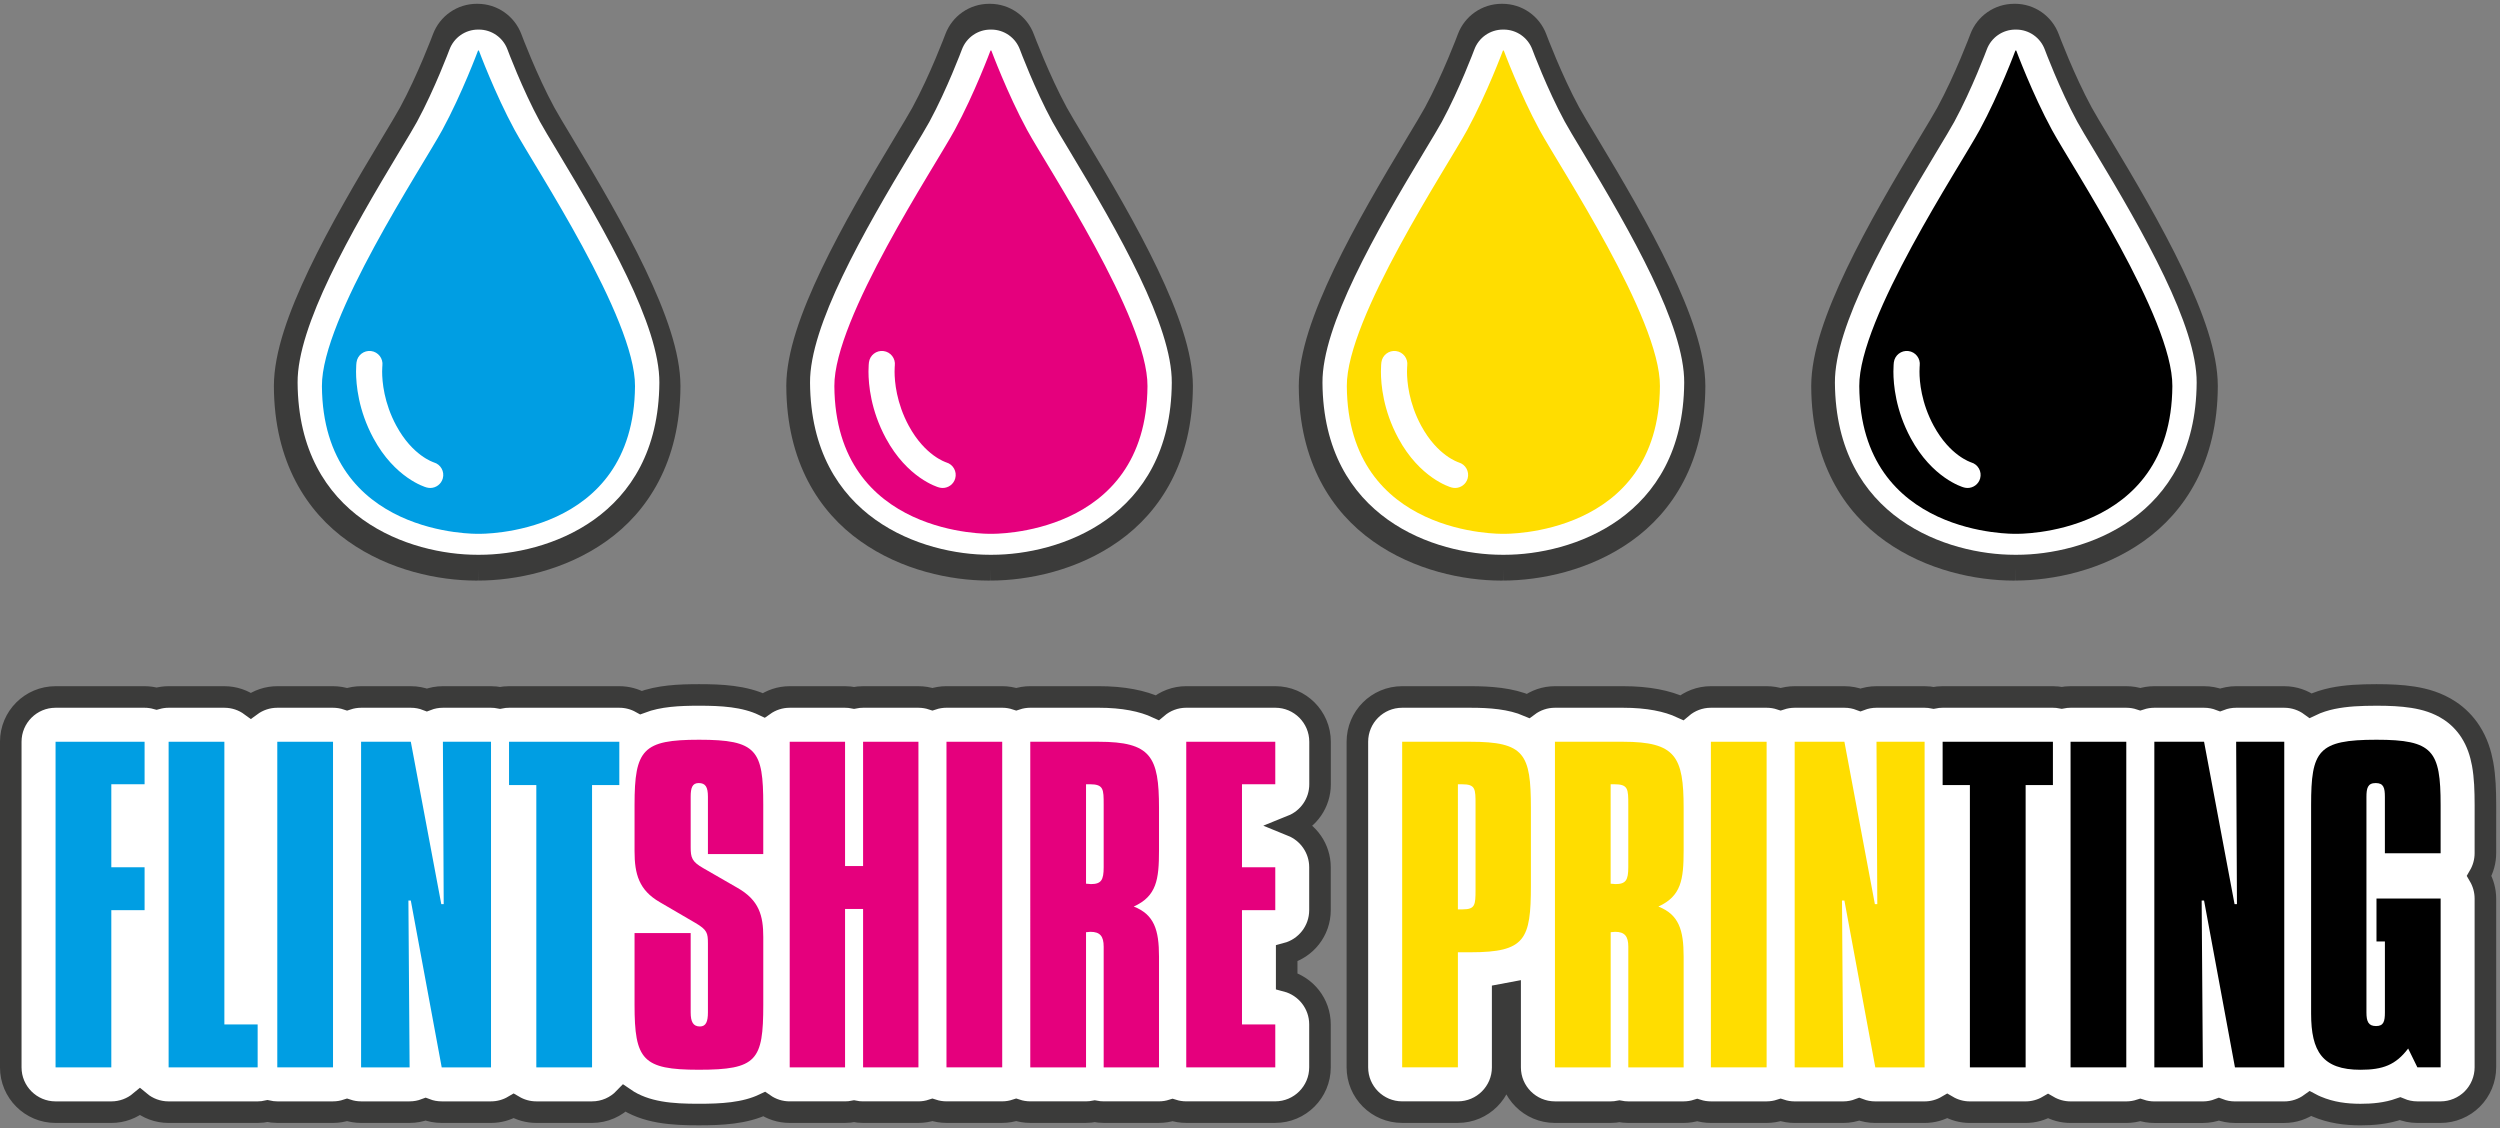
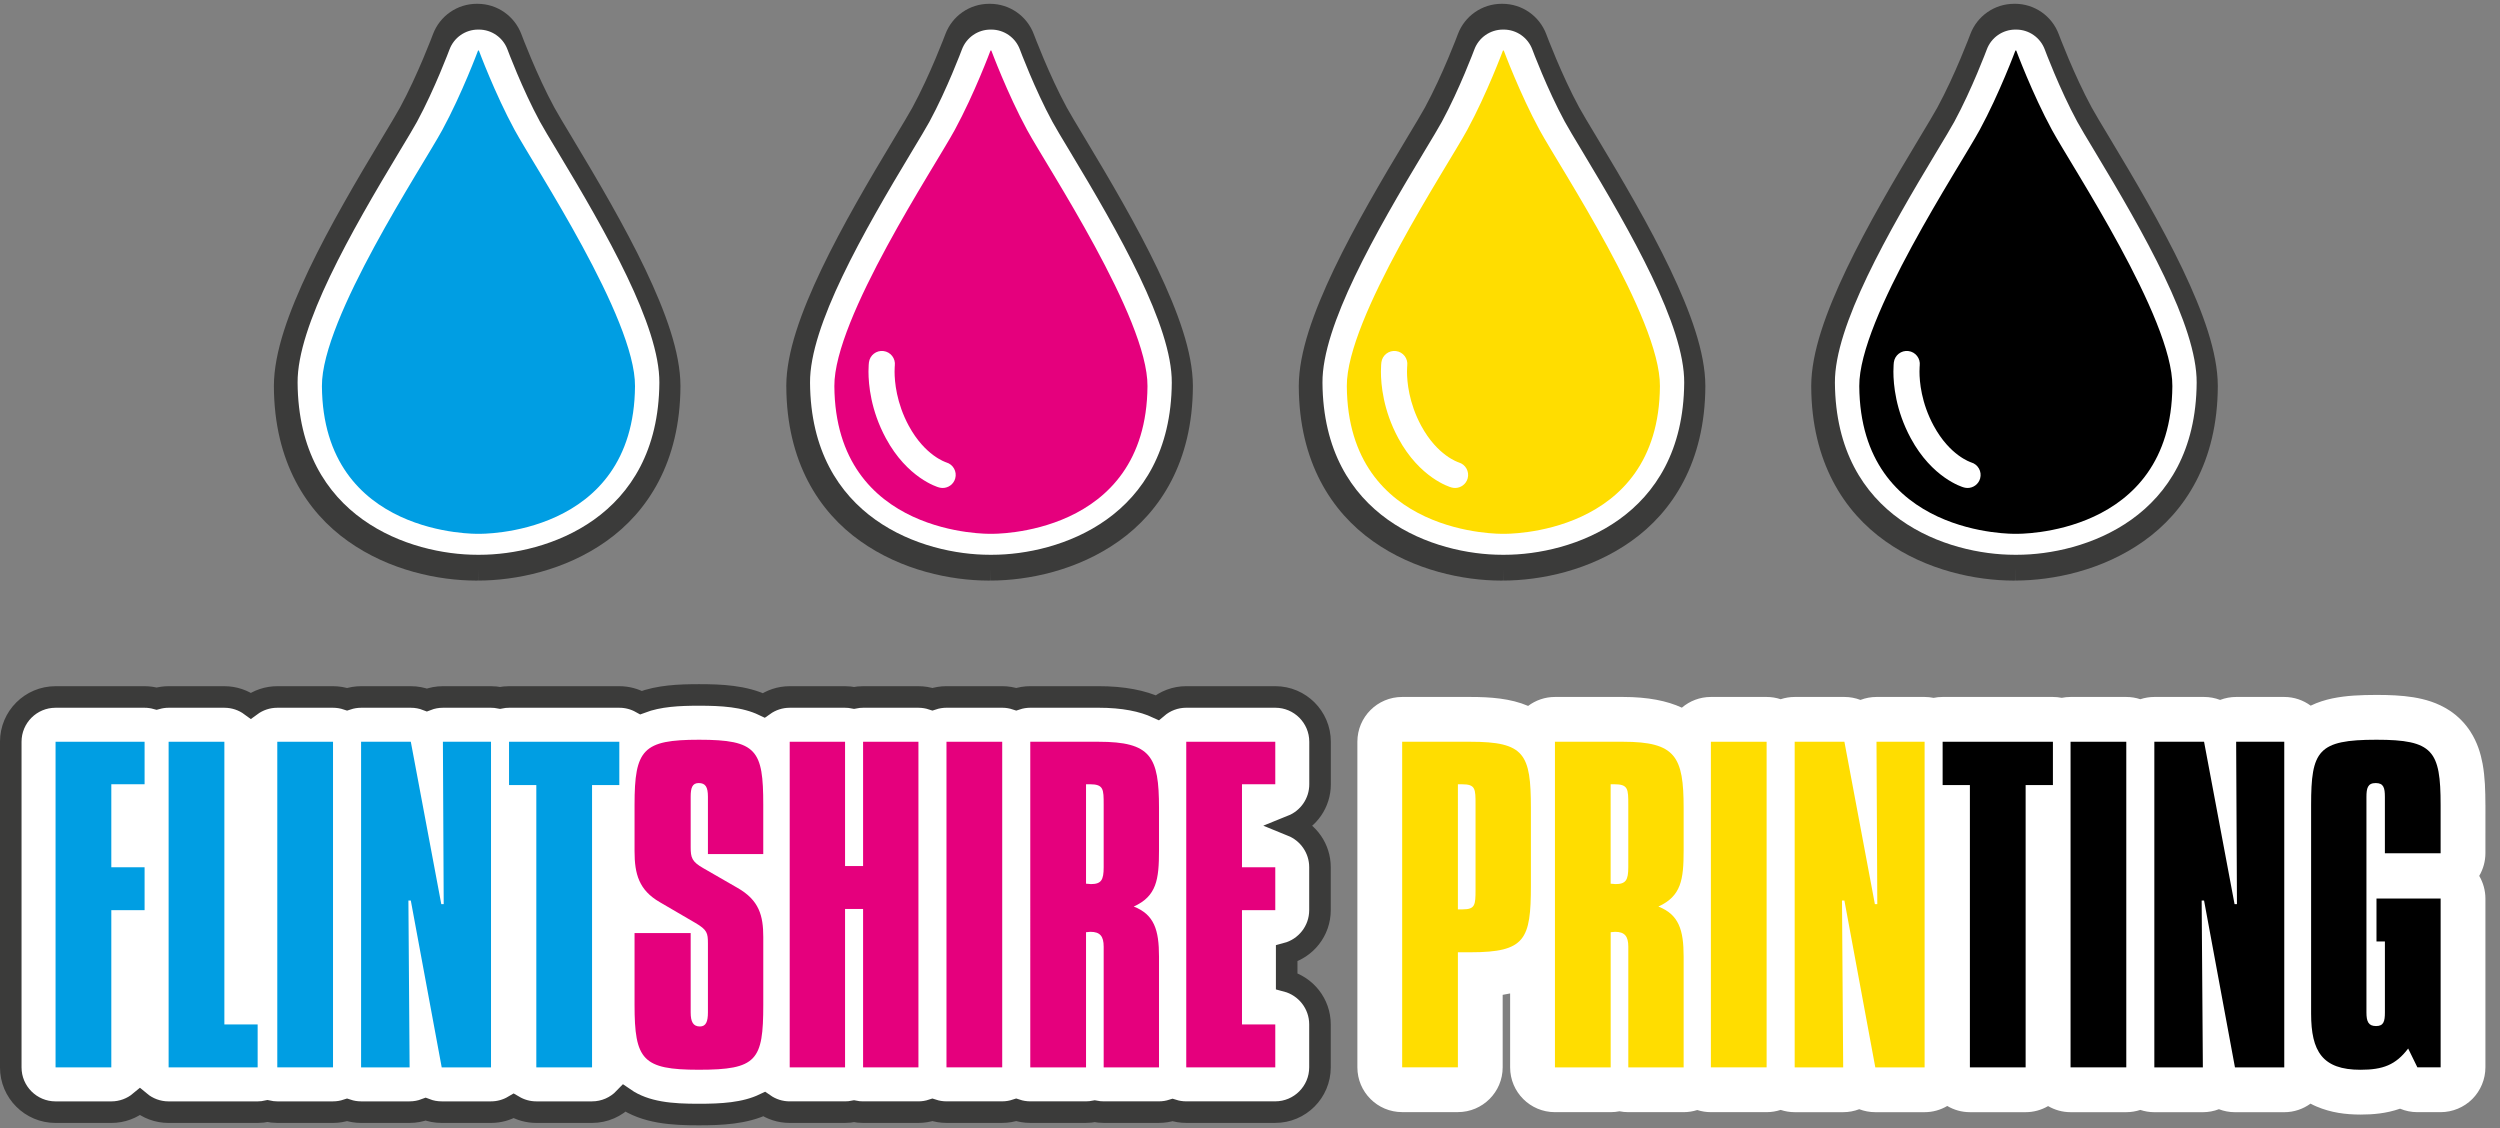
<svg xmlns="http://www.w3.org/2000/svg" version="1.1" id="Layer_1" x="0px" y="0px" width="1314.79px" height="593.26px" viewBox="0 0 1314.79 593.26" style="enable-background:new 0 0 1314.79 593.26;" xml:space="preserve">
  <rect x="0" y="0" width="1314.79" height="593.26" fill="#808080" stroke="none" />
  <style type="text/css">
	.st0{fill:#FFFFFF;}
	.st1{fill:none;stroke:#3B3B3A;stroke-width:11.339;}
	.st2{fill:#3B3B3A;}
	.st3{fill:#009EE3;}
	.st4{fill:#E5007D;}
	.st5{fill:#FFDD00;}
</style>
  <path class="st0" d="M1307.12,423.42c-0.03-7.73-0.19-14.55-1.48-21.74c-1-5.35-2.72-11.19-6.41-16.93  c-2.72-4.27-6.61-8.22-10.87-11.01c-6.47-4.25-13.08-6.04-19.24-7.05c-6.23-0.98-12.4-1.21-19.31-1.22  c-8.44,0.03-15.69,0.3-23.21,1.84c-3.66,0.78-7.53,1.94-11.37,3.8c-3.9-2.86-8.7-4.57-13.91-4.57h-25.3c-2.91,0-5.77,0.54-8.43,1.56  c-2.63-1.01-5.48-1.56-8.44-1.56H1133c-2.58,0-5.05,0.43-7.38,1.19c-2.32-0.77-4.8-1.19-7.38-1.19h-29.31  c-1.58,0-3.13,0.16-4.63,0.46c-1.5-0.3-3.06-0.46-4.65-0.46h-57.99c-1.63,0-3.22,0.16-4.75,0.48c-1.53-0.31-3.11-0.48-4.74-0.48  h-25.3c-2.91,0-5.76,0.54-8.43,1.56c-2.64-1.01-5.48-1.56-8.44-1.56h-26.15c-2.58,0-5.06,0.43-7.38,1.19  c-2.32-0.77-4.8-1.19-7.38-1.19h-29.32c-5.83,0-11.15,2.13-15.26,5.63c-7.72-3.57-17.78-5.63-30.91-5.63h-35.85  c-5.29,0-10.16,1.77-14.09,4.71c-9.25-3.96-19.89-4.71-30.4-4.71h-35.85c-13.01,0-23.55,10.54-23.55,23.55v171.24  c0,13.01,10.55,23.55,23.55,23.55h29.31c13.01,0,23.56-10.55,23.56-23.55V523.2c1.36-0.21,2.65-0.46,3.92-0.73v38.88  c0,13,10.55,23.55,23.56,23.55h29.31c1.59,0,3.14-0.16,4.64-0.46c1.51,0.3,3.05,0.46,4.64,0.46h29.1c2.5,0,4.9-0.4,7.17-1.12  c2.26,0.72,4.66,1.12,7.16,1.12h29.32c2.58,0,5.05-0.43,7.37-1.19c2.33,0.77,4.81,1.2,7.39,1.2h25.51c2.92,0,5.77-0.54,8.44-1.56  c2.64,1.01,5.49,1.56,8.45,1.56h25.93c4.35,0,8.41-1.2,11.91-3.26c3.5,2.06,7.56,3.26,11.91,3.26h29.31c4.31,0,8.34-1.18,11.81-3.2  c3.48,2.02,7.5,3.2,11.81,3.2h29.31c2.58,0,5.06-0.43,7.38-1.19c2.32,0.77,4.8,1.2,7.38,1.2h25.52c2.91,0,5.77-0.54,8.44-1.57  c2.63,1.01,5.48,1.57,8.44,1.57h25.93c5.16,0,9.92-1.68,13.81-4.5c1.05,0.56,2.12,1.08,3.19,1.52c7.65,3.26,15.33,4.21,23.06,4.23  c6.57-0.01,13.6-0.56,20.83-3.1c2.84,1.19,5.93,1.83,9.12,1.83h12.23c6.2,0,12.27-2.51,16.65-6.9c4.38-4.38,6.9-10.45,6.9-16.65  v-88.8c0-4.19-1.15-8.32-3.25-11.91c2.1-3.59,3.25-7.72,3.25-11.91V423.42z" />
-   <path class="st1" d="M1307.12,423.42c-0.03-7.73-0.19-14.55-1.48-21.74c-1-5.35-2.72-11.19-6.41-16.93  c-2.72-4.27-6.61-8.22-10.87-11.01c-6.47-4.25-13.08-6.04-19.24-7.04c-6.23-0.98-12.4-1.21-19.31-1.22  c-8.44,0.03-15.69,0.3-23.21,1.84c-3.66,0.78-7.53,1.94-11.37,3.8c-3.9-2.86-8.7-4.57-13.91-4.57h-25.3c-2.91,0-5.77,0.54-8.43,1.56  c-2.63-1.01-5.48-1.56-8.44-1.56H1133c-2.58,0-5.05,0.43-7.38,1.19c-2.32-0.77-4.8-1.19-7.38-1.19h-29.31  c-1.58,0-3.13,0.16-4.63,0.46c-1.5-0.3-3.06-0.46-4.65-0.46h-57.99c-1.63,0-3.22,0.16-4.75,0.48c-1.53-0.31-3.11-0.48-4.74-0.48  h-25.3c-2.91,0-5.76,0.54-8.43,1.56c-2.64-1.01-5.48-1.56-8.44-1.56h-26.15c-2.58,0-5.06,0.43-7.38,1.19  c-2.32-0.77-4.8-1.19-7.38-1.19h-29.32c-5.83,0-11.15,2.13-15.26,5.63c-7.72-3.57-17.78-5.63-30.91-5.63h-35.85  c-5.29,0-10.16,1.77-14.09,4.71c-9.25-3.96-19.89-4.71-30.4-4.71h-35.85c-13.01,0-23.55,10.54-23.55,23.55v171.24  c0,13.01,10.54,23.55,23.55,23.55h29.31c13.01,0,23.56-10.55,23.56-23.55V523.2c1.36-0.21,2.65-0.46,3.92-0.73v38.88  c0,13,10.55,23.55,23.55,23.55h29.31c1.59,0,3.14-0.16,4.64-0.46c1.51,0.3,3.05,0.46,4.64,0.46h29.1c2.5,0,4.9-0.4,7.17-1.12  c2.26,0.72,4.66,1.12,7.16,1.12h29.32c2.58,0,5.05-0.43,7.37-1.19c2.33,0.77,4.81,1.2,7.39,1.2h25.51c2.92,0,5.77-0.54,8.44-1.56  c2.64,1.01,5.49,1.56,8.45,1.56h25.93c4.35,0,8.41-1.2,11.91-3.26c3.5,2.06,7.56,3.26,11.91,3.26h29.31c4.31,0,8.34-1.18,11.81-3.2  c3.48,2.02,7.5,3.2,11.81,3.2h29.31c2.58,0,5.06-0.43,7.38-1.19c2.32,0.77,4.8,1.2,7.38,1.2h25.52c2.91,0,5.77-0.54,8.44-1.57  c2.63,1.01,5.48,1.57,8.44,1.57h25.93c5.16,0,9.92-1.68,13.81-4.5c1.05,0.56,2.12,1.08,3.19,1.52c7.65,3.26,15.33,4.21,23.06,4.23  c6.57-0.01,13.6-0.56,20.83-3.1c2.84,1.19,5.93,1.83,9.12,1.83h12.23c6.2,0,12.27-2.51,16.65-6.9c4.38-4.38,6.9-10.45,6.9-16.65  v-88.8c0-4.19-1.15-8.32-3.25-11.91c2.1-3.59,3.25-7.72,3.25-11.91V423.42z" />
  <path class="st0" d="M694.24,412.45v-22.35c0-13.01-10.55-23.56-23.55-23.56h-46.82c-5.83,0-11.15,2.13-15.26,5.63  c-7.72-3.57-17.78-5.63-30.92-5.63h-35.85c-2.58,0-5.06,0.43-7.38,1.2c-2.32-0.77-4.8-1.2-7.38-1.2h-29.32  c-2.58,0-5.06,0.43-7.38,1.2c-2.32-0.77-4.8-1.19-7.37-1.19h-29.1c-1.62,0-3.21,0.16-4.75,0.48c-1.53-0.32-3.12-0.48-4.74-0.48  h-29.1c-5.1,0-9.8,1.64-13.66,4.39c-10.25-4.89-22.27-5.46-33.99-5.46c-10.41,0-21.08,0.44-30.55,4.03  c-3.38-1.88-7.27-2.96-11.41-2.96h-58c-1.62,0-3.21,0.16-4.74,0.48c-1.53-0.31-3.12-0.48-4.74-0.48h-25.3  c-2.91,0-5.77,0.54-8.43,1.57c-2.63-1.02-5.48-1.57-8.44-1.57h-26.15c-2.58,0-5.05,0.43-7.38,1.2c-2.32-0.77-4.8-1.2-7.38-1.2  h-29.32c-5.22,0-10.02,1.71-13.92,4.58c-3.9-2.87-8.71-4.58-13.92-4.58H88.68c-2.19,0-4.31,0.32-6.32,0.88  c-2.01-0.56-4.13-0.88-6.32-0.88H29.22c-13.01,0-23.56,10.55-23.56,23.56v171.24c0,13,10.55,23.56,23.56,23.56h29.31  c5.73,0,10.99-2.05,15.07-5.46c4.08,3.41,9.34,5.46,15.08,5.46h46.82c1.78,0,3.5-0.21,5.17-0.59c1.66,0.37,3.38,0.58,5.16,0.58  h29.32c2.58,0,5.05-0.43,7.37-1.2c2.32,0.77,4.8,1.2,7.38,1.2h25.51c2.91,0,5.77-0.54,8.43-1.56c2.63,1.02,5.48,1.56,8.45,1.56  h25.93c4.35,0,8.42-1.2,11.91-3.26c3.5,2.06,7.56,3.26,11.91,3.26h29.31c6.69,0,12.72-2.81,17.01-7.29  c11.27,7.78,25.39,8.55,39.08,8.55c11.91,0,24.13-0.56,34.44-5.47c3.81,2.65,8.43,4.21,13.42,4.21h29.1c1.62,0,3.21-0.16,4.74-0.48  c1.53,0.32,3.12,0.48,4.75,0.48h29.1c2.58,0,5.06-0.43,7.38-1.2c2.32,0.76,4.8,1.19,7.37,1.19h29.32c2.58,0,5.05-0.43,7.37-1.2  c2.32,0.77,4.8,1.2,7.38,1.2h29.31c1.59,0,3.14-0.16,4.64-0.46c1.51,0.3,3.06,0.46,4.64,0.46h29.11c2.5,0,4.9-0.4,7.16-1.12  c2.26,0.72,4.66,1.12,7.16,1.12h46.82c13,0,23.55-10.55,23.55-23.56v-22.57c0-10.92-7.43-20.1-17.51-22.77v-14.56  c10.08-2.67,17.51-11.85,17.51-22.77v-22.56c0-9.87-6.08-18.33-14.69-21.83C688.17,430.78,694.24,422.32,694.24,412.45" />
  <path class="st1" d="M694.24,412.45v-22.35c0-13.01-10.55-23.56-23.55-23.56h-46.82c-5.83,0-11.15,2.13-15.26,5.63  c-7.72-3.57-17.78-5.63-30.92-5.63h-35.85c-2.58,0-5.06,0.43-7.38,1.2c-2.32-0.77-4.8-1.2-7.38-1.2h-29.32  c-2.58,0-5.06,0.43-7.38,1.2c-2.32-0.77-4.8-1.19-7.37-1.19h-29.1c-1.62,0-3.21,0.16-4.75,0.48c-1.53-0.32-3.12-0.48-4.74-0.48  h-29.1c-5.1,0-9.8,1.64-13.66,4.39c-10.25-4.89-22.27-5.46-33.99-5.46c-10.41,0-21.08,0.44-30.55,4.03  c-3.38-1.88-7.27-2.96-11.41-2.96h-58c-1.62,0-3.21,0.16-4.74,0.48c-1.53-0.31-3.12-0.48-4.74-0.48h-25.3  c-2.91,0-5.77,0.54-8.43,1.57c-2.63-1.02-5.48-1.57-8.44-1.57h-26.15c-2.58,0-5.05,0.43-7.38,1.2c-2.32-0.77-4.8-1.2-7.38-1.2  h-29.32c-5.22,0-10.02,1.71-13.92,4.58c-3.9-2.87-8.7-4.58-13.92-4.58H88.68c-2.19,0-4.31,0.32-6.32,0.88  c-2.01-0.56-4.13-0.88-6.32-0.88H29.22c-13.01,0-23.56,10.55-23.56,23.56v171.24c0,13,10.55,23.56,23.56,23.56h29.31  c5.74,0,10.99-2.05,15.07-5.46c4.08,3.41,9.34,5.46,15.08,5.46h46.82c1.78,0,3.5-0.21,5.17-0.59c1.66,0.37,3.38,0.58,5.16,0.58  h29.32c2.58,0,5.05-0.43,7.37-1.2c2.32,0.77,4.8,1.2,7.38,1.2h25.51c2.91,0,5.77-0.54,8.44-1.56c2.63,1.02,5.48,1.56,8.45,1.56  h25.93c4.35,0,8.42-1.2,11.91-3.26c3.5,2.06,7.56,3.26,11.91,3.26h29.31c6.69,0,12.72-2.81,17.01-7.29  c11.27,7.78,25.39,8.55,39.08,8.55c11.91,0,24.13-0.56,34.44-5.47c3.81,2.65,8.43,4.21,13.42,4.21h29.1c1.62,0,3.21-0.16,4.74-0.48  c1.53,0.32,3.12,0.48,4.75,0.48h29.1c2.58,0,5.06-0.43,7.38-1.2c2.32,0.76,4.8,1.19,7.37,1.19h29.32c2.58,0,5.05-0.43,7.37-1.2  c2.32,0.77,4.8,1.2,7.38,1.2h29.31c1.59,0,3.14-0.16,4.64-0.46c1.5,0.3,3.06,0.46,4.64,0.46h29.11c2.5,0,4.9-0.4,7.16-1.12  c2.26,0.72,4.66,1.12,7.16,1.12h46.82c13,0,23.55-10.55,23.55-23.56v-22.57c0-10.92-7.43-20.1-17.51-22.77v-14.56  c10.08-2.67,17.51-11.85,17.51-22.77v-22.56c0-9.87-6.08-18.33-14.69-21.83C688.17,430.78,694.24,422.32,694.24,412.45z" />
  <path class="st2" d="M251.58,299.44l-0.04,5.89l-0.67,0l-0.55,0.01c-19.55-0.04-45.54-5.24-67.31-20.73  c-21.79-15.42-38.8-41.73-38.97-81.34c0-0.08,0-0.21,0-0.41c0.07-17.56,7.72-38.59,18.52-61.31c10.84-22.67,25.01-46.83,38.68-69.52  c4.01-6.67,7.5-12.47,9.11-15.43c9.33-17.16,17.32-38.49,17.35-38.59c3.59-9.62,12.77-16.01,23.05-16.01L251.16,2  c10.28,0.01,19.46,6.39,23.07,16.06c0.01,0.04,8,21.38,17.33,38.54c1.61,2.97,5.11,8.78,9.13,15.46  c13.65,22.68,27.82,46.84,38.65,69.5c10.8,22.71,18.44,43.73,18.52,61.29v0.4c-0.17,39.62-17.18,65.93-38.97,81.35  c-21.77,15.48-47.76,20.69-67.31,20.73V299.44z" />
  <polygon class="st3" points="76.04,390.1 76.04,412.45 58.54,412.45 58.54,456.11 76.04,456.11 76.04,478.67 58.54,478.67   58.54,561.35 29.22,561.35 29.22,390.1 " />
  <polygon class="st3" points="118,390.1 118,538.77 135.5,538.77 135.5,561.35 88.68,561.35 88.68,390.1 " />
  <rect x="145.83" y="390.1" class="st3" width="29.31" height="171.24" />
  <polygon class="st3" points="216.05,390.1 232.08,475.51 233.35,475.51 232.93,390.1 258.23,390.1 258.23,561.35 232.3,561.35   216.05,473.61 214.79,473.61 215.42,561.35 189.9,561.35 189.9,390.1 " />
  <polygon class="st3" points="325.71,390.1 325.71,412.88 311.37,412.88 311.37,561.35 282.06,561.35 282.06,412.88 267.71,412.88   267.71,390.1 " />
  <path class="st4" d="M401.42,449.15h-29.11v-30.16c0-5.06-1.26-7.17-4.85-7.17c-3.38,0-4.22,2.53-4.22,7.17v26.57  c0,5.48,0.63,7.59,6.54,10.97l17.93,10.33c11.6,6.54,13.71,14.77,13.71,25.94v35.64c0,29.31-3.38,34.16-33.96,34.16  c-29.53,0-33.74-5.27-33.74-34.16V490.7h29.52v41.75c0,4.86,1.26,7.39,4.85,7.39c3.17,0,4.22-2.53,4.22-7.39v-36.27  c0-5.48-0.42-7.17-6.53-10.76L347,474.46c-10.96-6.33-13.28-14.77-13.28-26.79v-24.46c0-29.1,4.42-34.17,33.95-34.17  c30.37,0,33.74,5.49,33.74,34.17V449.15z" />
  <polygon class="st4" points="444.43,390.1 444.43,455.47 453.91,455.47 453.91,390.1 483.02,390.1 483.02,561.35 453.91,561.35   453.91,478.04 444.43,478.04 444.43,561.35 415.32,561.35 415.32,390.1 " />
  <rect x="497.77" y="390.1" class="st4" width="29.31" height="171.24" />
  <path class="st4" d="M577.69,390.1c27.63,0,31.85,7.79,31.85,34.78v22.36c0,15.4-1.27,24.05-13.28,29.53  c10.75,4.22,13.28,12.24,13.28,26.36v58.22h-29.1v-63.48c0-5.49-1.9-7.81-6.97-7.81c-0.84,0-1.47,0.21-2.31,0.21v71.08h-29.32V390.1  H577.69z M571.16,464.75c0.84,0,1.9,0.21,2.53,0.21c5.47,0,6.75-2.11,6.75-8.85v-32.9c0-8.22,0-10.76-7.38-10.76h-1.9V464.75z" />
  <polygon class="st4" points="670.69,390.1 670.69,412.45 653.18,412.45 653.18,456.11 670.69,456.11 670.69,478.67 653.18,478.67   653.18,538.77 670.69,538.77 670.69,561.35 623.87,561.35 623.87,390.1 " />
  <path class="st5" d="M773.27,390.1c28.47,0,31.85,6.33,31.85,34.79v40.92c0,28.26-2.96,35-31.64,35h-6.75v60.53h-29.31V390.1H773.27  z M766.73,478.25h2.53c6.54,0,6.75-2.31,6.75-10.33v-44.7c0-8.44,0-10.76-7.17-10.76h-2.11V478.25z" />
  <path class="st5" d="M853.6,390.1c27.63,0,31.85,7.79,31.85,34.78v22.36c0,15.4-1.27,24.05-13.29,29.53  c10.76,4.22,13.29,12.24,13.29,26.36v58.22h-29.1v-63.48c0-5.49-1.9-7.81-6.96-7.81c-0.84,0-1.48,0.21-2.31,0.21v71.08h-29.31V390.1  H853.6z M847.07,464.75c0.84,0,1.9,0.21,2.52,0.21c5.48,0,6.75-2.11,6.75-8.85v-32.9c0-8.22,0-10.76-7.38-10.76h-1.9V464.75z" />
  <rect x="899.78" y="390.1" class="st5" width="29.31" height="171.24" />
  <polygon class="st5" points="970,390.1 986.03,475.51 987.3,475.51 986.88,390.1 1012.18,390.1 1012.18,561.35 986.25,561.35   970,473.61 968.74,473.61 969.36,561.35 943.85,561.35 943.85,390.1 " />
  <polygon points="1079.66,390.1 1079.66,412.88 1065.31,412.88 1065.31,561.35 1036,561.35 1036,412.88 1021.66,412.88   1021.66,390.1 " />
  <rect x="1088.94" y="390.1" width="29.31" height="171.24" />
  <polygon points="1159.15,390.1 1175.19,475.51 1176.45,475.51 1176.03,390.1 1201.33,390.1 1201.33,561.35 1175.4,561.35   1159.15,473.61 1157.89,473.61 1158.52,561.35 1133,561.35 1133,390.1 " />
  <path d="M1249.82,389.04c29.74,0,33.74,5.7,33.74,34.38v25.31h-29.31V419.2c0-4.85-0.63-7.38-4.85-7.38c-4.22,0-4.85,2.74-4.85,7.38  v113.25c0,4.85,1.06,7.17,5.07,7.17c4.01,0,4.64-2.52,4.64-7.17v-37.33h-4.43v-22.57h33.74v88.79h-12.23l-4.85-9.91  c-6.54,8.64-13.29,11.18-25.1,11.18c-20.04,0-25.94-9.71-25.94-29.53V423.42C1215.45,394.74,1219.03,389.04,1249.82,389.04" />
  <path class="st0" d="M252.25,291.77h-0.01l-0.56,0h0.08h-0.13h-0.12h0.08l-0.56,0c-34.87,0-94.03-19.06-94.52-90.52  c-0.2-29.82,27.69-78.65,53.85-122.07c3.88-6.44,7.24-12.01,8.93-15.12c9.3-17.14,17.03-37.84,17.11-38.05  c2.34-6.27,8.33-10.45,15.03-10.45h0.42c6.7,0,12.69,4.17,15.03,10.45c0.07,0.21,7.81,20.91,17.12,38.05  c1.7,3.13,5.05,8.7,8.94,15.15c26.15,43.41,54.03,92.23,53.83,122.04C346.27,272.69,287.13,291.77,252.25,291.77" />
  <path class="st3" d="M251.85,280.74c0,0,81.57,1.72,82.11-77.66c0.25-35.59-52.92-115.58-63.32-134.74  c-10.4-19.16-18.79-41.75-18.79-41.75h-0.44c0,0-8.39,22.59-18.79,41.75c-10.4,19.16-63.57,99.16-63.32,134.74  c0.55,79.38,82.12,77.66,82.12,77.66H251.85z" />
-   <path class="st0" d="M224.42,256.38c-1.12-0.26-16.82-5.11-28.04-25.92c-7.95-14.72-9.12-28.2-9.13-35.06c0-2.86,0.21-4.6,0.24-4.85  l0.01,0.01c0.47-3.76,3.91-6.41,7.67-5.94c3.75,0.48,6.41,3.91,5.93,7.67c0.01,0,0,0,0,0.08c-0.01,0.11-0.03,0.3-0.05,0.56  c-0.03,0.53-0.08,1.37-0.08,2.47c0,5.3,0.94,16.46,7.48,28.54c8.52,15.7,19.3,19.07,19.72,19.25v0c3.61,1.04,5.71,4.8,4.7,8.42  c-0.84,3.03-3.6,5.02-6.6,5.02C225.65,256.62,225.04,256.54,224.42,256.38" />
  <path class="st2" d="M521.08,299.44l-0.05,5.89l-0.66,0l-0.55,0.01c-19.55-0.04-45.54-5.24-67.32-20.73  c-21.79-15.42-38.8-41.73-38.97-81.34c-0.01-0.08-0.01-0.21-0.01-0.41c0.07-17.56,7.72-38.59,18.52-61.31  c10.84-22.67,25.01-46.83,38.67-69.52c4.01-6.67,7.5-12.47,9.11-15.43c9.33-17.16,17.32-38.49,17.35-38.59  c3.59-9.62,12.77-16.01,23.05-16.01L520.67,2c10.28,0.01,19.46,6.39,23.06,16.06c0.02,0.04,8,21.38,17.33,38.54  c1.62,2.97,5.11,8.78,9.13,15.46c13.65,22.68,27.82,46.84,38.65,69.5c10.8,22.71,18.44,43.73,18.52,61.29v0.4  c-0.17,39.62-17.18,65.93-38.97,81.35c-21.77,15.48-47.76,20.69-67.31,20.73V299.44z" />
  <path class="st0" d="M521.75,291.77h-0.01l-0.56,0h0.08h-0.13h-0.12h0.08l-0.56,0c-34.87,0-94.03-19.06-94.52-90.52  c-0.2-29.82,27.69-78.65,53.84-122.07c3.88-6.44,7.24-12.01,8.93-15.12c9.3-17.14,17.03-37.84,17.11-38.05  c2.34-6.27,8.33-10.45,15.03-10.45h0.42c6.7,0,12.69,4.17,15.03,10.45c0.07,0.21,7.81,20.91,17.12,38.05  c1.7,3.13,5.05,8.7,8.94,15.15c26.15,43.41,54.03,92.23,53.83,122.04C615.77,272.69,556.63,291.77,521.75,291.77" />
  <path class="st4" d="M521.36,280.74c0,0,81.57,1.72,82.12-77.66c0.24-35.59-52.92-115.58-63.32-134.74  c-10.4-19.16-18.8-41.75-18.8-41.75h-0.44c0,0-8.39,22.59-18.8,41.75c-10.4,19.16-63.57,99.16-63.32,134.74  c0.55,79.38,82.12,77.66,82.12,77.66H521.36z" />
  <path class="st0" d="M493.92,256.38c-1.12-0.26-16.82-5.11-28.04-25.92c-7.95-14.72-9.12-28.2-9.13-35.06c0-2.86,0.21-4.6,0.24-4.85  l0,0.01c0.48-3.76,3.91-6.41,7.67-5.94c3.76,0.48,6.41,3.91,5.93,7.67c0,0,0,0,0,0.08c-0.01,0.11-0.03,0.3-0.05,0.56  c-0.04,0.53-0.07,1.37-0.07,2.47c0,5.3,0.94,16.46,7.47,28.54c8.52,15.7,19.3,19.07,19.73,19.25v0c3.61,1.04,5.71,4.8,4.7,8.42  c-0.84,3.03-3.6,5.02-6.6,5.02C495.15,256.62,494.54,256.54,493.92,256.38" />
  <path class="st2" d="M790.58,299.44l-0.04,5.89l-0.66,0l-0.55,0.01c-19.55-0.04-45.54-5.24-67.31-20.73  c-21.79-15.42-38.81-41.73-38.97-81.34c0-0.08,0-0.21,0-0.41c0.07-17.56,7.72-38.59,18.52-61.31  c10.84-22.67,25.01-46.83,38.68-69.52c4.01-6.67,7.5-12.47,9.11-15.43c9.33-17.16,17.33-38.49,17.34-38.59  c3.59-9.62,12.77-16.01,23.05-16.01L790.17,2c10.28,0.01,19.46,6.39,23.07,16.06c0.01,0.04,8,21.38,17.33,38.54  c1.62,2.97,5.11,8.78,9.13,15.46c13.65,22.68,27.82,46.84,38.65,69.5c10.8,22.71,18.44,43.73,18.52,61.29v0.4  c-0.17,39.62-17.18,65.93-38.97,81.35c-21.77,15.48-47.76,20.69-67.32,20.73V299.44z" />
  <path class="st0" d="M791.26,291.77h-0.01l-0.56,0h0.08h-0.13h-0.13h0.08l-0.56,0c-34.87,0-94.03-19.06-94.52-90.52  c-0.2-29.82,27.69-78.65,53.84-122.07c3.88-6.44,7.24-12.01,8.93-15.12c9.3-17.14,17.03-37.84,17.11-38.05  c2.33-6.27,8.33-10.45,15.03-10.45h0.42c6.7,0,12.69,4.17,15.03,10.45c0.07,0.21,7.81,20.91,17.12,38.05  c1.7,3.13,5.05,8.7,8.94,15.15c26.15,43.41,54.03,92.23,53.82,122.04C885.27,272.69,826.13,291.77,791.26,291.77" />
  <path class="st5" d="M790.86,280.74c0,0,81.57,1.72,82.12-77.66c0.25-35.59-52.92-115.58-63.32-134.74  c-10.4-19.16-18.8-41.75-18.8-41.75h-0.44c0,0-8.39,22.59-18.79,41.75c-10.4,19.16-63.57,99.16-63.32,134.74  c0.55,79.38,82.12,77.66,82.12,77.66H790.86z" />
  <path class="st0" d="M763.42,256.38c-1.12-0.26-16.82-5.11-28.04-25.92c-7.95-14.72-9.13-28.2-9.13-35.06c0-2.86,0.21-4.6,0.24-4.85  l0,0.01c0.48-3.76,3.92-6.41,7.67-5.94c3.76,0.48,6.41,3.91,5.93,7.67c0,0,0,0,0,0.08c-0.01,0.11-0.03,0.3-0.05,0.56  c-0.03,0.53-0.08,1.37-0.08,2.47c0,5.3,0.94,16.46,7.48,28.54c8.51,15.7,19.3,19.07,19.72,19.25v0c3.6,1.04,5.71,4.8,4.7,8.42  c-0.84,3.03-3.6,5.02-6.6,5.02C764.66,256.62,764.04,256.54,763.42,256.38" />
  <path class="st2" d="M1060.08,299.44l-0.04,5.89l-0.66,0l-0.55,0.01c-19.55-0.04-45.54-5.24-67.31-20.73  c-21.79-15.42-38.81-41.73-38.97-81.34c0-0.08,0-0.21,0-0.41c0.07-17.56,7.72-38.59,18.52-61.31  c10.84-22.67,25.01-46.83,38.68-69.52c4.01-6.67,7.5-12.47,9.11-15.43c9.34-17.16,17.33-38.49,17.35-38.59  c3.59-9.62,12.77-16.01,23.05-16.01l0.43-0.01c10.28,0.01,19.46,6.39,23.06,16.06c0.01,0.04,8,21.38,17.33,38.54  c1.62,2.97,5.11,8.78,9.13,15.46c13.66,22.68,27.82,46.84,38.65,69.5c10.8,22.71,18.44,43.73,18.52,61.29v0.4  c-0.17,39.62-17.18,65.93-38.97,81.35c-21.77,15.48-47.76,20.69-67.32,20.73V299.44z" />
  <path class="st0" d="M1060.76,291.77h-0.01l-0.56,0h0.08h-0.13h-0.13h0.08l-0.56,0c-34.87,0-94.02-19.06-94.52-90.52  c-0.2-29.82,27.69-78.65,53.84-122.07c3.88-6.44,7.24-12.01,8.93-15.12c9.3-17.14,17.03-37.84,17.11-38.05  c2.33-6.27,8.33-10.45,15.03-10.45h0.42c6.7,0,12.69,4.17,15.03,10.45c0.07,0.21,7.81,20.91,17.12,38.05  c1.7,3.13,5.05,8.7,8.94,15.15c26.15,43.41,54.03,92.23,53.83,122.04C1154.77,272.69,1095.64,291.77,1060.76,291.77" />
  <path d="M1060.36,280.74c0,0,81.57,1.72,82.12-77.66c0.25-35.59-52.92-115.58-63.32-134.74c-10.4-19.16-18.79-41.75-18.79-41.75  h-0.44c0,0-8.39,22.59-18.79,41.75c-10.4,19.16-63.57,99.16-63.32,134.74c0.55,79.38,82.11,77.66,82.11,77.66H1060.36z" />
  <path class="st0" d="M1032.93,256.38c-1.12-0.26-16.82-5.11-28.04-25.92c-7.95-14.72-9.12-28.2-9.12-35.06  c0-2.86,0.21-4.6,0.23-4.85l0,0.01c0.48-3.76,3.91-6.41,7.67-5.94c3.76,0.48,6.42,3.91,5.94,7.67c0.01,0,0,0,0,0.08  c-0.01,0.11-0.03,0.3-0.05,0.56c-0.03,0.53-0.07,1.37-0.07,2.47c-0.01,5.3,0.94,16.46,7.48,28.54c8.52,15.7,19.3,19.07,19.72,19.25  v0c3.6,1.04,5.71,4.8,4.7,8.42c-0.84,3.03-3.6,5.02-6.6,5.02C1034.16,256.62,1033.54,256.54,1032.93,256.38" />
</svg>